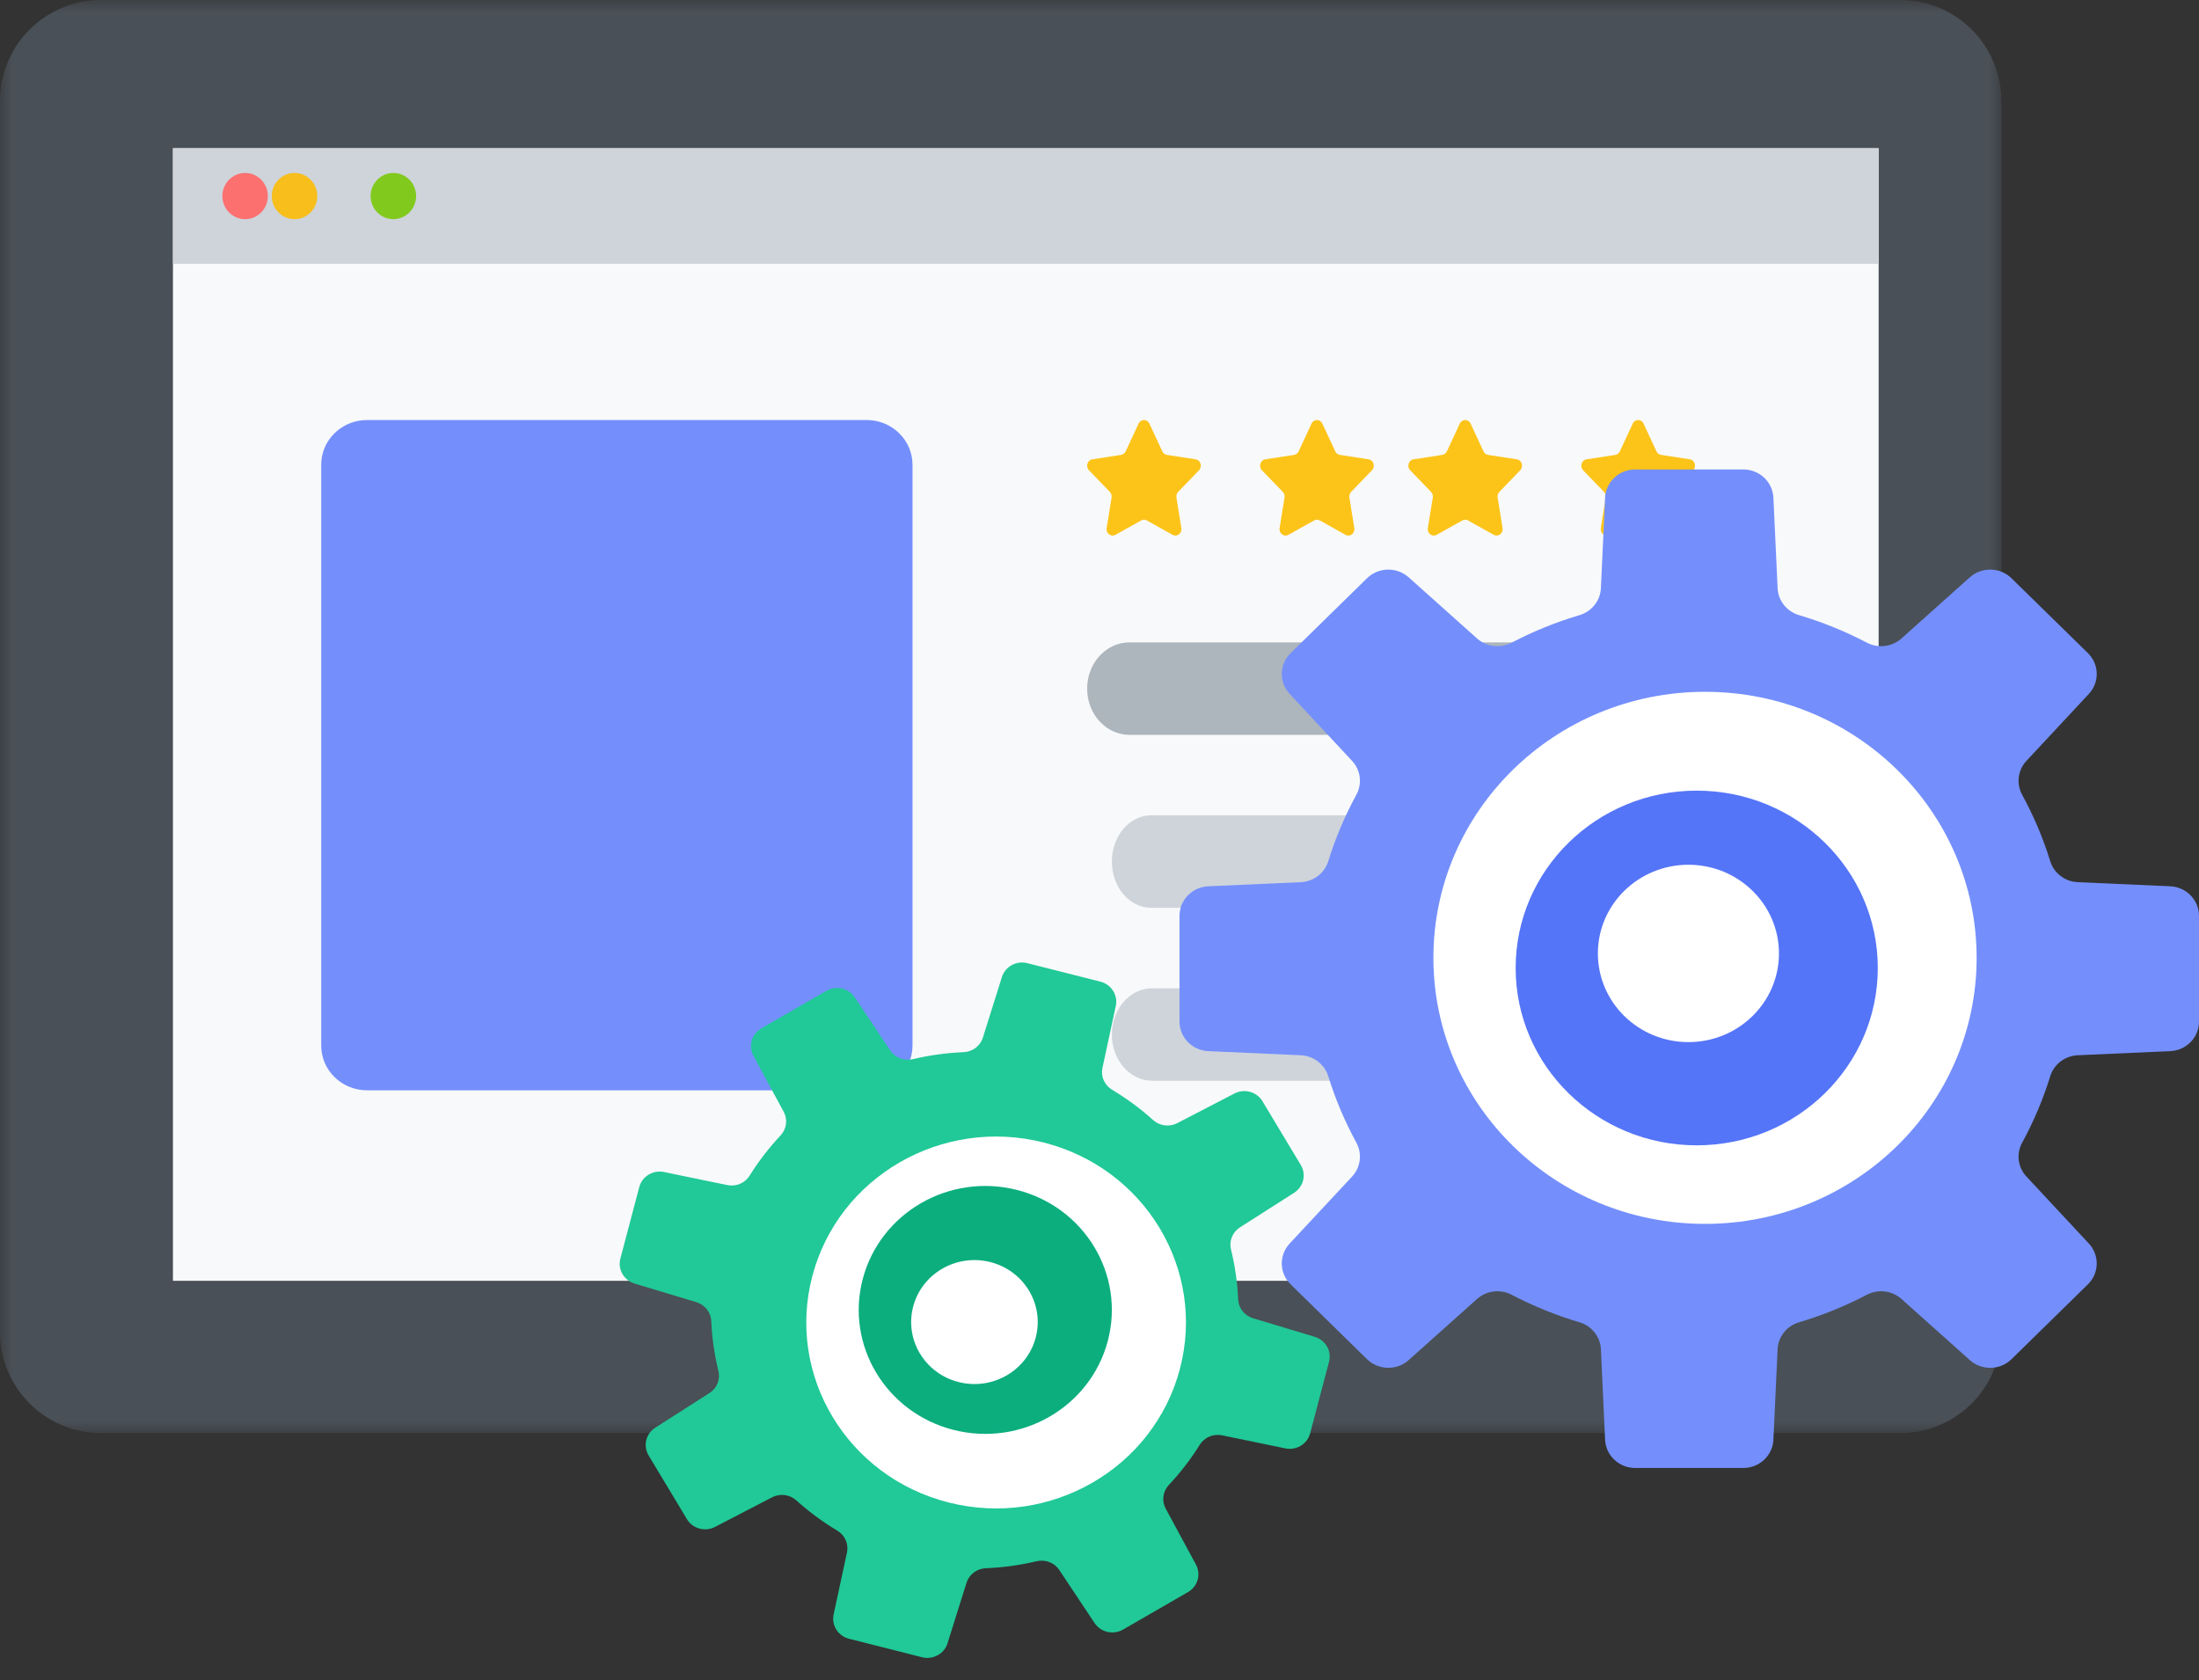
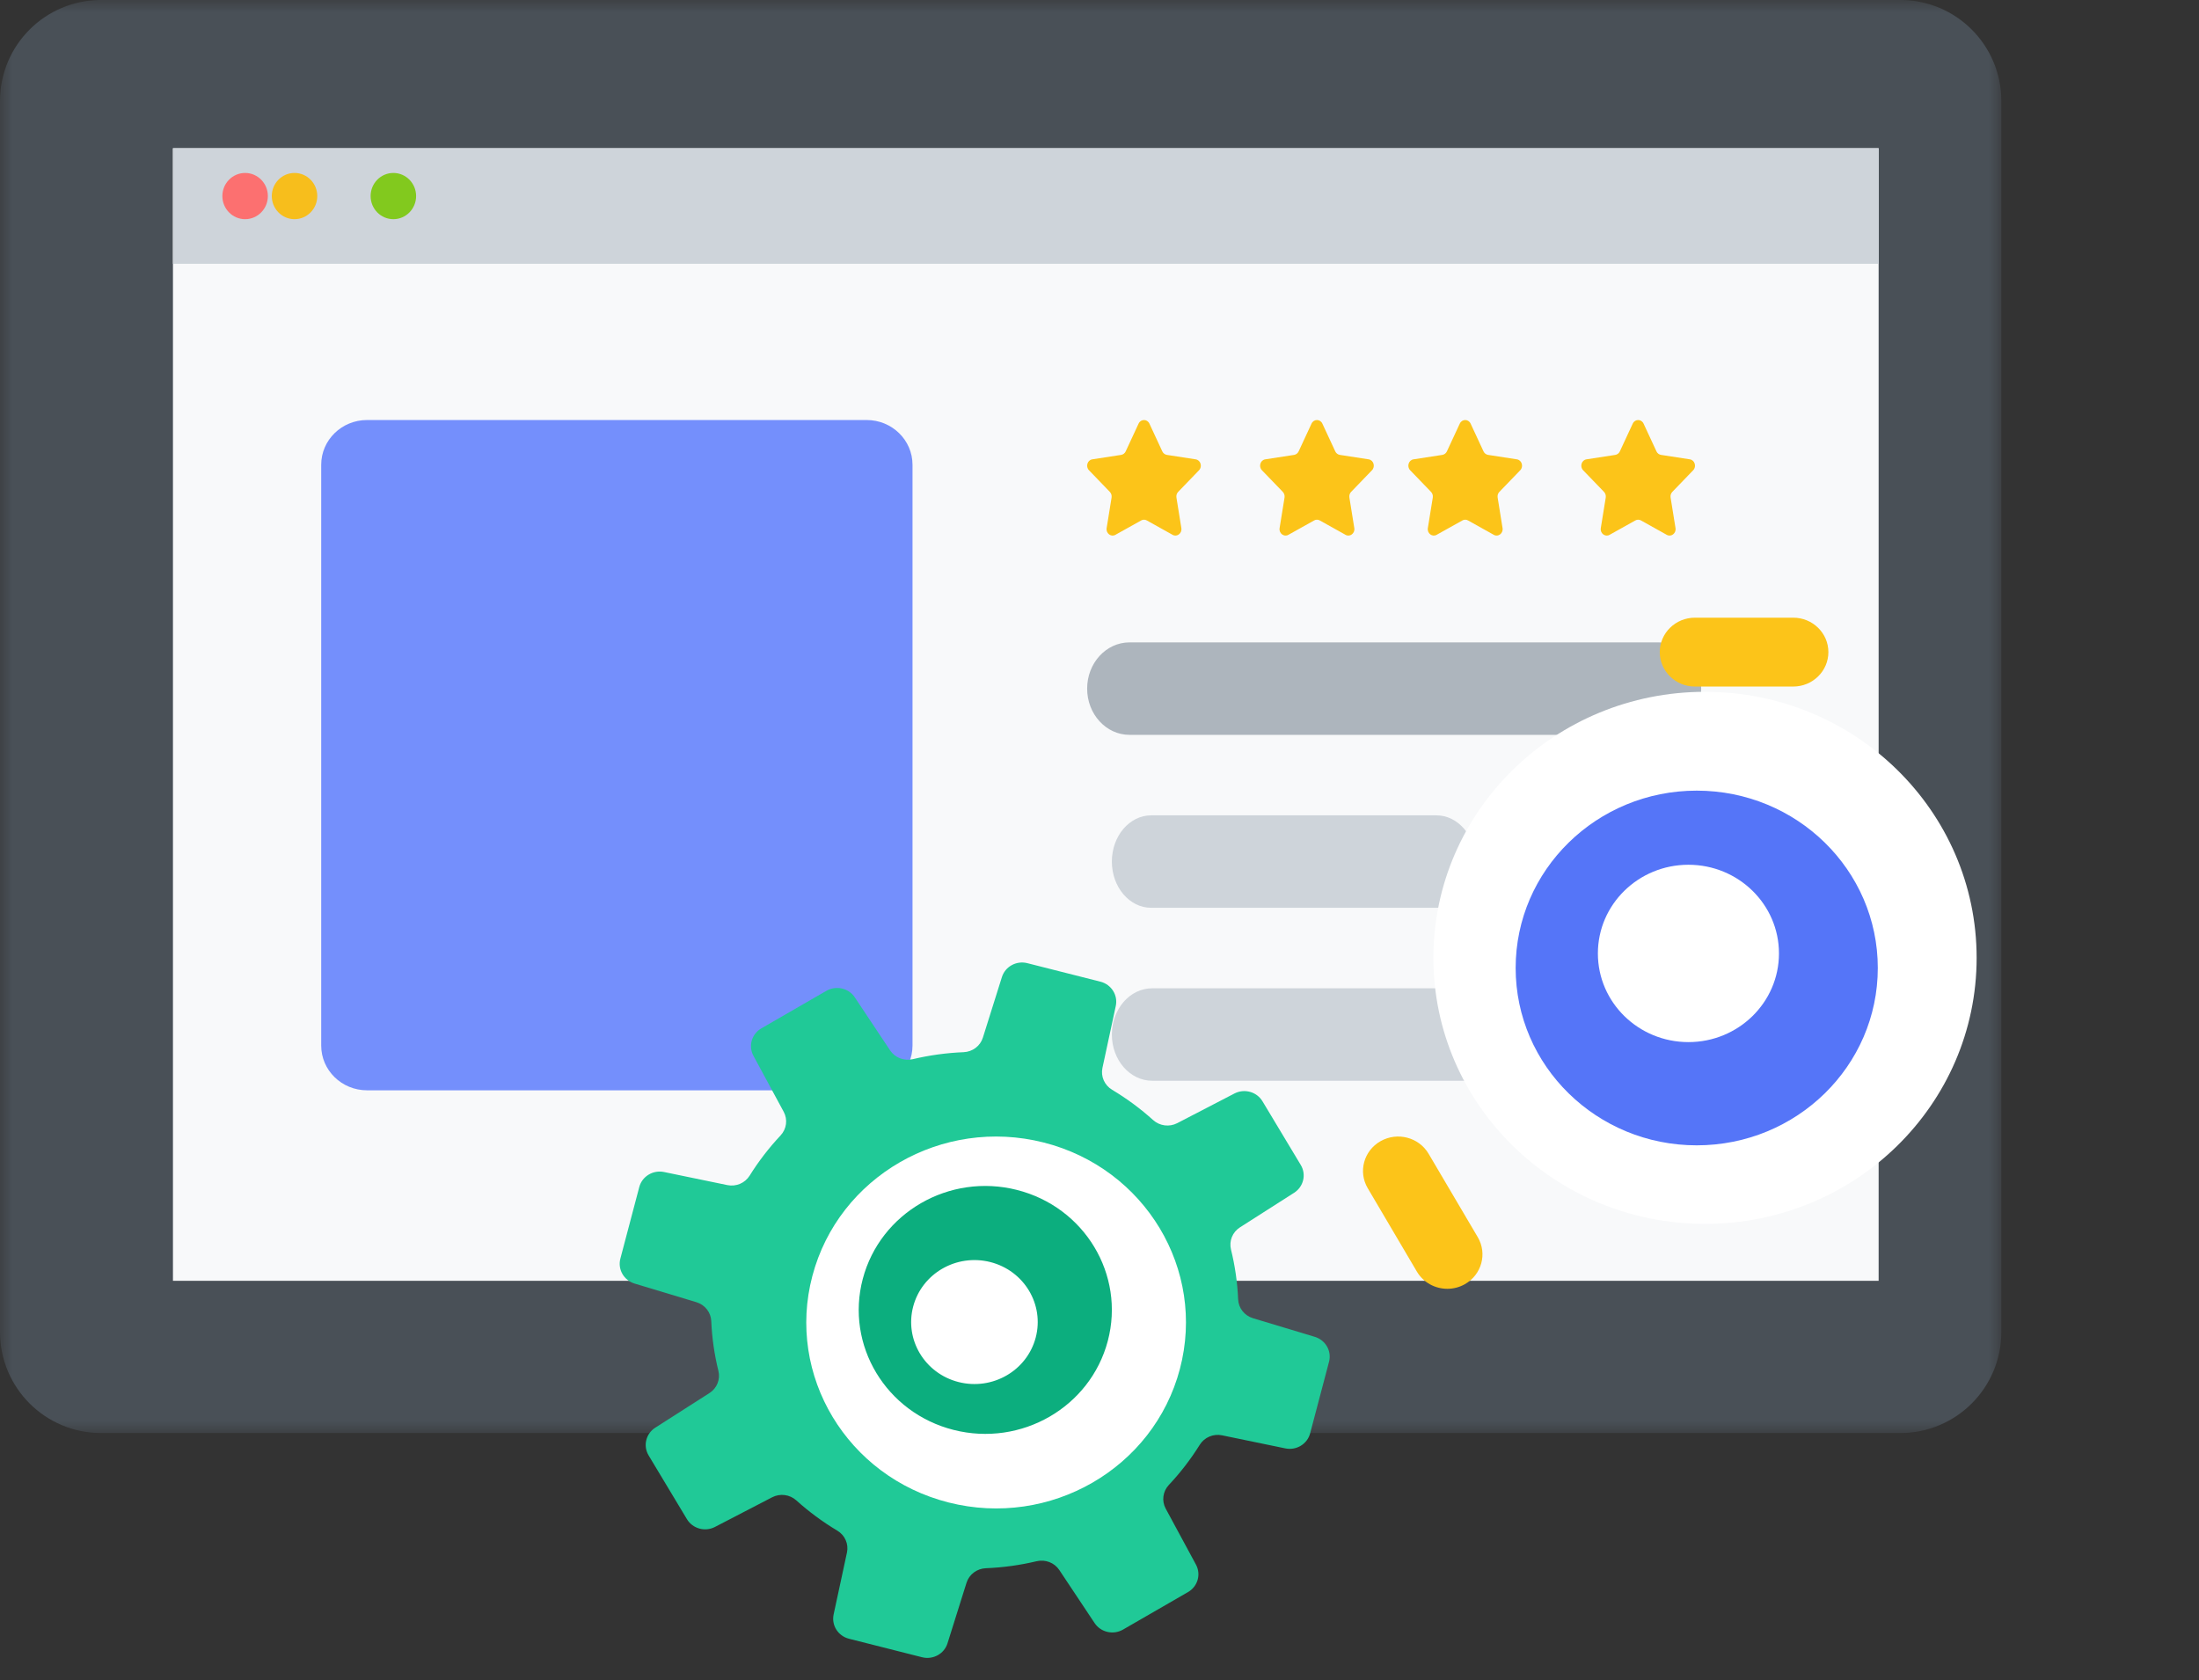
<svg xmlns="http://www.w3.org/2000/svg" xmlns:xlink="http://www.w3.org/1999/xlink" width="89px" height="68px" viewBox="0 0 89 68" version="1.1">
  <rect x="0" y="0" width="89" height="68" fill="#333333" stroke="none" />
  <title>设置</title>
  <desc>Created with Sketch.</desc>
  <defs>
    <polygon id="path-1" points="40.5 0 0 0 0 58 40.5 58 81 58 81 0" />
    <polygon id="path-3" points="0 58 81 58 81 0 0 0" />
    <polygon id="path-5" points="6.824 3.07678276e-14 6.824 2.787 0 2.787 0 0 6.824 0" />
    <polygon id="path-7" points="0 1.02559425e-14 2.845 0 2.845 6.684 5.23543148e-15 6.684 5.23543148e-15 2.05118851e-14" />
  </defs>
  <g id="开放平台首页" stroke="none" stroke-width="1" fill="none" fill-rule="evenodd">
    <g id="开放平台--首页" transform="translate(-1313, -1370)">
      <g id="设置" transform="translate(1313, 1368)">
        <g id="Website-Rating" transform="translate(0, 2)">
          <g id="Group-3">
            <mask id="mask-2" fill="white">
              <use xlink:href="#path-1" />
            </mask>
            <g id="Clip-2" />
            <path d="M76.914,58 L4.086,58 C1.83,58 0,56.169 0,53.911 L0,4.089 C0,1.831 1.83,0 4.086,0 L76.914,0 C79.17,0 81,1.831 81,4.089 L81,53.911 C81,56.169 79.17,58 76.914,58" id="Fill-1" fill="#495057" mask="url(#mask-2)" />
          </g>
          <mask id="mask-4" fill="white">
            <use xlink:href="#path-3" />
          </mask>
          <g id="Clip-5" />
          <polygon id="Fill-4" fill="#F8F9FA" mask="url(#mask-4)" points="7 51.839 76.034 51.839 76.034 6 7 6" />
          <polygon id="Fill-6" fill="#CED4DA" mask="url(#mask-4)" points="7 10.677 76.034 10.677 76.034 6 7 6" />
          <path d="M10.841,7.935 C10.841,8.452 10.429,8.871 9.921,8.871 C9.412,8.871 9,8.452 9,7.935 C9,7.419 9.412,7 9.921,7 C10.429,7 10.841,7.419 10.841,7.935" id="Fill-7" fill="#FC7070" mask="url(#mask-4)" />
          <path d="M12.841,7.935 C12.841,8.452 12.429,8.871 11.92,8.871 C11.412,8.871 11,8.452 11,7.935 C11,7.419 11.412,7 11.92,7 C12.429,7 12.841,7.419 12.841,7.935" id="Fill-8" fill="#F7BE1C" mask="url(#mask-4)" />
          <path d="M16.841,7.935 C16.841,8.452 16.429,8.871 15.921,8.871 C15.412,8.871 15,8.452 15,7.935 C15,7.419 15.412,7 15.921,7 C16.429,7 16.841,7.419 16.841,7.935" id="Fill-9" fill="#82C91E" mask="url(#mask-4)" />
          <path d="M35.077,44.129 L14.855,44.129 C13.83,44.129 13,43.318 13,42.318 L13,18.811 C13,17.811 13.83,17 14.855,17 L35.077,17 C36.101,17 36.932,17.811 36.932,18.811 L36.932,42.318 C36.932,43.318 36.101,44.129 35.077,44.129" id="Fill-10" fill="#748FFC" mask="url(#mask-4)" />
          <path d="M46.52,17.145 L47.042,18.269 C47.078,18.345 47.146,18.398 47.226,18.411 L48.393,18.591 C48.593,18.622 48.673,18.883 48.528,19.033 L47.684,19.908 C47.626,19.968 47.6,20.054 47.614,20.138 L47.813,21.374 C47.847,21.585 47.638,21.747 47.459,21.647 L46.415,21.064 C46.344,21.024 46.259,21.024 46.188,21.064 L45.143,21.647 C44.964,21.747 44.755,21.585 44.789,21.374 L44.989,20.138 C45.002,20.054 44.976,19.968 44.918,19.908 L44.074,19.033 C43.929,18.883 44.009,18.622 44.209,18.591 L45.376,18.411 C45.456,18.398 45.525,18.345 45.56,18.269 L46.082,17.145 C46.172,16.952 46.43,16.952 46.52,17.145" id="Fill-11" fill="#FCC419" mask="url(#mask-4)" />
          <path d="M53.52,17.145 L54.042,18.269 C54.077,18.345 54.146,18.398 54.226,18.411 L55.393,18.591 C55.593,18.622 55.673,18.883 55.528,19.033 L54.684,19.908 C54.626,19.968 54.6,20.054 54.614,20.138 L54.813,21.374 C54.847,21.585 54.638,21.747 54.459,21.647 L53.415,21.064 C53.344,21.024 53.259,21.024 53.188,21.064 L52.144,21.647 C51.964,21.747 51.755,21.585 51.789,21.374 L51.989,20.138 C52.002,20.054 51.976,19.968 51.919,19.908 L51.074,19.033 C50.929,18.883 51.009,18.622 51.209,18.591 L52.377,18.411 C52.456,18.398 52.525,18.345 52.56,18.269 L53.082,17.145 C53.172,16.952 53.431,16.952 53.52,17.145" id="Fill-12" fill="#FCC419" mask="url(#mask-4)" />
          <path d="M59.52,17.145 L60.042,18.269 C60.078,18.345 60.146,18.398 60.226,18.411 L61.393,18.591 C61.593,18.622 61.673,18.883 61.528,19.033 L60.684,19.908 C60.626,19.968 60.6,20.054 60.614,20.138 L60.813,21.374 C60.847,21.585 60.638,21.747 60.459,21.647 L59.415,21.064 C59.344,21.024 59.259,21.024 59.188,21.064 L58.143,21.647 C57.964,21.747 57.755,21.585 57.789,21.374 L57.989,20.138 C58.002,20.054 57.976,19.968 57.918,19.908 L57.074,19.033 C56.929,18.883 57.009,18.622 57.209,18.591 L58.376,18.411 C58.456,18.398 58.525,18.345 58.56,18.269 L59.082,17.145 C59.172,16.952 59.43,16.952 59.52,17.145" id="Fill-13" fill="#FCC419" mask="url(#mask-4)" />
          <path d="M66.52,17.145 L67.042,18.269 C67.077,18.345 67.146,18.398 67.226,18.411 L68.393,18.591 C68.593,18.622 68.673,18.883 68.528,19.033 L67.684,19.908 C67.626,19.968 67.6,20.054 67.614,20.138 L67.813,21.374 C67.847,21.585 67.638,21.747 67.459,21.647 L66.415,21.064 C66.344,21.024 66.259,21.024 66.188,21.064 L65.144,21.647 C64.964,21.747 64.755,21.585 64.789,21.374 L64.989,20.138 C65.002,20.054 64.976,19.968 64.919,19.908 L64.074,19.033 C63.929,18.883 64.009,18.622 64.209,18.591 L65.377,18.411 C65.456,18.398 65.525,18.345 65.56,18.269 L66.082,17.145 C66.172,16.952 66.431,16.952 66.52,17.145" id="Fill-14" fill="#FCC419" mask="url(#mask-4)" />
          <path d="M67.14,29.742 L45.713,29.742 C44.767,29.742 44,28.904 44,27.871 C44,26.838 44.767,26 45.713,26 L67.14,26 C68.085,26 68.852,26.838 68.852,27.871 C68.852,28.904 68.085,29.742 67.14,29.742" id="Fill-15" fill="#ADB5BD" mask="url(#mask-4)" />
          <path d="M58.135,36.742 L46.592,36.742 C45.713,36.742 45,35.904 45,34.871 C45,33.838 45.713,33 46.592,33 L58.135,33 C59.014,33 59.727,33.838 59.727,34.871 C59.727,35.904 59.014,36.742 58.135,36.742" id="Fill-16" fill="#CED4DA" mask="url(#mask-4)" />
          <path d="M63.617,43.742 L46.633,43.742 C45.731,43.742 45,42.904 45,41.871 C45,40.838 45.731,40 46.633,40 L63.617,40 C64.519,40 65.25,40.838 65.25,41.871 C65.25,42.904 64.519,43.742 63.617,43.742" id="Fill-17" fill="#CED4DA" mask="url(#mask-4)" />
        </g>
        <g id="Passive-Income" transform="translate(4, 0)">
          <path d="M0,13 L3.703,14.795" id="Fill-1" fill="#FCC419" />
          <g id="Group-81" transform="translate(47.5, 35) scale(-1, 1) translate(-47.5, -35) translate(10, 0)">
-             <path d="M17,29 L20.979,29" id="Fill-4" fill="#FCC419" />
            <path d="M20.402,29.787 L16.423,29.787 C15.637,29.787 15,29.163 15,28.393 C15,27.624 15.637,27 16.423,27 L20.402,27 C21.187,27 21.824,27.624 21.824,28.393 C21.824,29.163 21.187,29.787 20.402,29.787" id="Fill-6" fill="#FCC419" />
            <path d="M20,41.949 L23.446,40" id="Fill-8" fill="#FCC419" />
            <path d="M20.424,43.736 C19.932,43.736 19.454,43.486 19.191,43.039 C18.798,42.373 19.031,41.521 19.712,41.136 L23.157,39.187 C23.838,38.802 24.708,39.031 25.101,39.697 C25.494,40.364 25.261,41.216 24.58,41.601 L21.134,43.549 C20.91,43.676 20.666,43.736 20.424,43.736" id="Fill-10" fill="#FCC419" />
            <path d="M30,52.375 L31.99,49" id="Fill-12" fill="#FCC419" />
            <path d="M30.421,54.163 C30.18,54.163 29.936,54.102 29.712,53.976 C29.031,53.591 28.798,52.739 29.191,52.072 L31.18,48.697 C31.573,48.03 32.443,47.802 33.124,48.187 C33.804,48.572 34.038,49.424 33.644,50.091 L31.655,53.466 C31.391,53.913 30.913,54.163 30.421,54.163" id="Fill-14" fill="#FCC419" />
            <path d="M44,55.898 L44,52" id="Fill-16" fill="#FCC419" />
            <path d="M44.423,57.684 C43.637,57.684 43,57.06 43,56.291 L43,52.393 C43,51.624 43.637,51 44.423,51 C45.208,51 45.845,51.624 45.845,52.393 L45.845,56.291 C45.845,57.06 45.208,57.684 44.423,57.684" id="Fill-18" fill="#FCC419" />
            <path d="M57.99,52.375 L56,49" id="Fill-20" fill="#FCC419" />
            <path d="M58.414,54.163 C57.922,54.163 57.444,53.913 57.181,53.466 L55.191,50.091 C54.798,49.424 55.031,48.572 55.712,48.187 C56.392,47.802 57.262,48.031 57.655,48.697 L59.645,52.072 C60.037,52.739 59.804,53.591 59.124,53.976 C58.9,54.102 58.655,54.163 58.414,54.163" id="Fill-22" fill="#FCC419" />
            <path d="M68.446,41.949 L65,40" id="Fill-24" fill="#FCC419" />
            <path d="M71.979,29 L68,29" id="Fill-28" fill="#FCC419" />
            <g id="Group-32" transform="translate(67.051, 27.244)">
              <mask id="mask-6" fill="white">
                <use xlink:href="#path-5" />
              </mask>
              <g id="Clip-31" />
            </g>
            <path d="M68.446,15 L65,16.949" id="Fill-33" fill="#FCC419" />
            <path d="M57.99,5 L56,8.375" id="Fill-37" fill="#FCC419" />
            <path d="M44,1 L44,4.898" id="Fill-41" fill="#FCC419" />
            <g id="Group-45" transform="translate(43.288, 0)">
              <mask id="mask-8" fill="white">
                <use xlink:href="#path-7" />
              </mask>
              <g id="Clip-44" />
            </g>
            <path d="M30,5 L31.99,8.375" id="Fill-46" fill="#FCC419" />
-             <path d="M41.262,43.349 L41.262,39.066 C41.262,38.427 40.748,37.9 40.096,37.871 L36.354,37.705 C35.837,37.682 35.392,37.341 35.241,36.856 C34.951,35.917 34.568,35.017 34.104,34.167 C33.86,33.719 33.928,33.17 34.278,32.795 L36.803,30.085 C37.244,29.613 37.227,28.885 36.765,28.433 L33.674,25.405 C33.212,24.952 32.469,24.936 31.986,25.367 L29.22,27.841 C28.837,28.183 28.276,28.25 27.819,28.011 C26.951,27.556 26.032,27.182 25.074,26.897 C24.578,26.75 24.231,26.314 24.207,25.807 L24.037,22.142 C24.007,21.503 23.47,21 22.817,21 L18.445,21 C17.792,21 17.255,21.503 17.225,22.142 L17.055,25.807 C17.031,26.314 16.684,26.75 16.188,26.897 C15.23,27.182 14.311,27.556 13.443,28.011 C12.986,28.25 12.425,28.183 12.042,27.841 L9.276,25.367 C8.793,24.936 8.05,24.952 7.588,25.405 L4.497,28.433 C4.035,28.885 4.018,29.613 4.459,30.085 L6.984,32.795 C7.334,33.17 7.402,33.719 7.158,34.167 C6.694,35.017 6.311,35.917 6.021,36.856 C5.87,37.341 5.425,37.682 4.908,37.705 L1.166,37.871 C0.514,37.9 0,38.427 0,39.066 L0,43.349 C0,43.988 0.514,44.515 1.166,44.544 L4.908,44.71 C5.425,44.733 5.87,45.074 6.021,45.559 C6.311,46.498 6.694,47.398 7.158,48.248 C7.402,48.696 7.334,49.245 6.984,49.62 L4.459,52.33 C4.018,52.802 4.035,53.53 4.497,53.982 L7.588,57.011 C8.05,57.463 8.793,57.479 9.276,57.048 L12.042,54.574 C12.425,54.232 12.986,54.165 13.443,54.404 C14.311,54.859 15.23,55.233 16.188,55.518 C16.684,55.665 17.031,56.101 17.055,56.608 L17.225,60.273 C17.255,60.912 17.792,61.415 18.445,61.415 L22.817,61.415 C23.47,61.415 24.007,60.912 24.037,60.273 L24.207,56.608 C24.231,56.101 24.578,55.665 25.074,55.518 C26.032,55.233 26.951,54.859 27.819,54.404 C28.276,54.165 28.837,54.232 29.22,54.574 L31.986,57.048 C32.469,57.479 33.212,57.463 33.674,57.011 L36.765,53.982 C37.227,53.53 37.244,52.802 36.803,52.33 L34.278,49.62 C33.928,49.245 33.86,48.696 34.104,48.248 C34.568,47.398 34.951,46.498 35.241,45.559 C35.392,45.074 35.837,44.733 36.354,44.71 L40.096,44.544 C40.748,44.515 41.262,43.988 41.262,43.349" id="Fill-60" fill="#748FFC" />
            <path d="M30.986,40.767 C30.986,46.714 26.064,51.535 19.993,51.535 C13.922,51.535 9,46.714 9,40.767 C9,34.821 13.922,30 19.993,30 C26.064,30 30.986,34.821 30.986,40.767" id="Fill-62" fill="#FFFFFF" />
            <path d="M27.657,41.178 C27.657,45.143 24.376,48.356 20.329,48.356 C16.281,48.356 13,45.143 13,41.178 C13,37.214 16.281,34 20.329,34 C24.376,34 27.657,37.214 27.657,41.178" id="Fill-64" fill="#5575F8" />
            <path d="M24.329,40.589 C24.329,42.571 22.688,44.178 20.664,44.178 C18.641,44.178 17,42.571 17,40.589 C17,38.607 18.641,37 20.664,37 C22.688,37 24.329,38.607 24.329,40.589" id="Fill-66" fill="#FFFFFF" />
            <g id="Group-70" transform="translate(35.183, 40.956)" fill="#20C997">
              <path d="M28.709,11.986 L27.944,9.089 C27.83,8.656 27.388,8.388 26.941,8.48 L24.38,9.009 C24.026,9.082 23.664,8.928 23.476,8.625 C23.111,8.04 22.692,7.497 22.226,7.001 C21.981,6.74 21.929,6.357 22.098,6.043 L23.323,3.777 C23.537,3.382 23.395,2.892 23.002,2.665 L20.37,1.146 C19.976,0.92 19.471,1.036 19.221,1.41 L17.791,3.558 C17.594,3.855 17.226,3.996 16.874,3.913 C16.205,3.754 15.517,3.658 14.818,3.63 C14.456,3.615 14.143,3.38 14.037,3.041 L13.267,0.59 C13.133,0.163 12.679,-0.085 12.238,0.027 L9.28,0.776 C8.838,0.888 8.564,1.32 8.658,1.758 L9.198,4.267 C9.272,4.613 9.115,4.968 8.806,5.152 C8.209,5.509 7.654,5.92 7.148,6.376 C6.881,6.617 6.49,6.668 6.17,6.502 L3.856,5.302 C3.453,5.093 2.953,5.231 2.721,5.616 L1.171,8.195 C0.939,8.58 1.058,9.075 1.44,9.32 L3.633,10.72 C3.936,10.914 4.08,11.274 3.995,11.618 C3.833,12.273 3.735,12.948 3.706,13.633 C3.691,13.987 3.45,14.293 3.105,14.397 L0.603,15.151 C0.167,15.283 -0.087,15.727 0.027,16.16 L0.792,19.057 C0.906,19.49 1.348,19.758 1.795,19.666 L4.356,19.137 C4.71,19.064 5.072,19.218 5.26,19.521 C5.625,20.106 6.044,20.649 6.51,21.145 C6.755,21.406 6.807,21.79 6.638,22.103 L5.413,24.369 C5.199,24.764 5.341,25.254 5.734,25.481 L8.366,27 C8.76,27.227 9.265,27.11 9.515,26.736 L10.944,24.588 C11.142,24.291 11.51,24.15 11.862,24.233 C12.531,24.392 13.219,24.488 13.918,24.516 C14.28,24.531 14.593,24.767 14.699,25.105 L15.469,27.556 C15.603,27.983 16.057,28.231 16.498,28.119 L19.456,27.37 C19.898,27.258 20.172,26.826 20.078,26.388 L19.538,23.88 C19.464,23.533 19.621,23.178 19.93,22.994 C20.527,22.637 21.082,22.226 21.588,21.77 C21.855,21.53 22.246,21.479 22.566,21.645 L24.88,22.845 C25.283,23.054 25.783,22.915 26.015,22.53 L27.565,19.951 C27.797,19.566 27.678,19.071 27.296,18.827 L25.103,17.426 C24.8,17.233 24.656,16.873 24.741,16.528 C24.903,15.873 25.001,15.199 25.03,14.514 C25.045,14.16 25.286,13.853 25.631,13.749 L28.133,12.995 C28.569,12.863 28.823,12.419 28.709,11.986" id="Fill-68" />
            </g>
            <path d="M56.121,53.643 C57.184,57.666 54.715,61.771 50.607,62.811 C46.5,63.852 42.309,61.433 41.247,57.41 C40.184,53.387 42.653,49.282 46.761,48.241 C50.868,47.201 55.059,49.619 56.121,53.643" id="Fill-71" fill="#FFFFFF" />
            <path d="M54.081,53.762 C54.789,56.444 53.143,59.18 50.405,59.874 C47.666,60.568 44.872,58.955 44.164,56.273 C43.456,53.591 45.102,50.855 47.841,50.161 C50.579,49.467 53.373,51.08 54.081,53.762" id="Fill-73" fill="#0CAE7E" />
            <path d="M52.041,54.881 C52.395,56.222 51.572,57.59 50.202,57.937 C48.833,58.284 47.436,57.478 47.082,56.137 C46.728,54.796 47.551,53.427 48.92,53.08 C50.29,52.734 51.687,53.54 52.041,54.881" id="Fill-75" fill="#FFFFFF" />
            <path d="M44,1 L44,4.907" id="Fill-77" fill="#FCC419" />
          </g>
        </g>
      </g>
    </g>
  </g>
</svg>